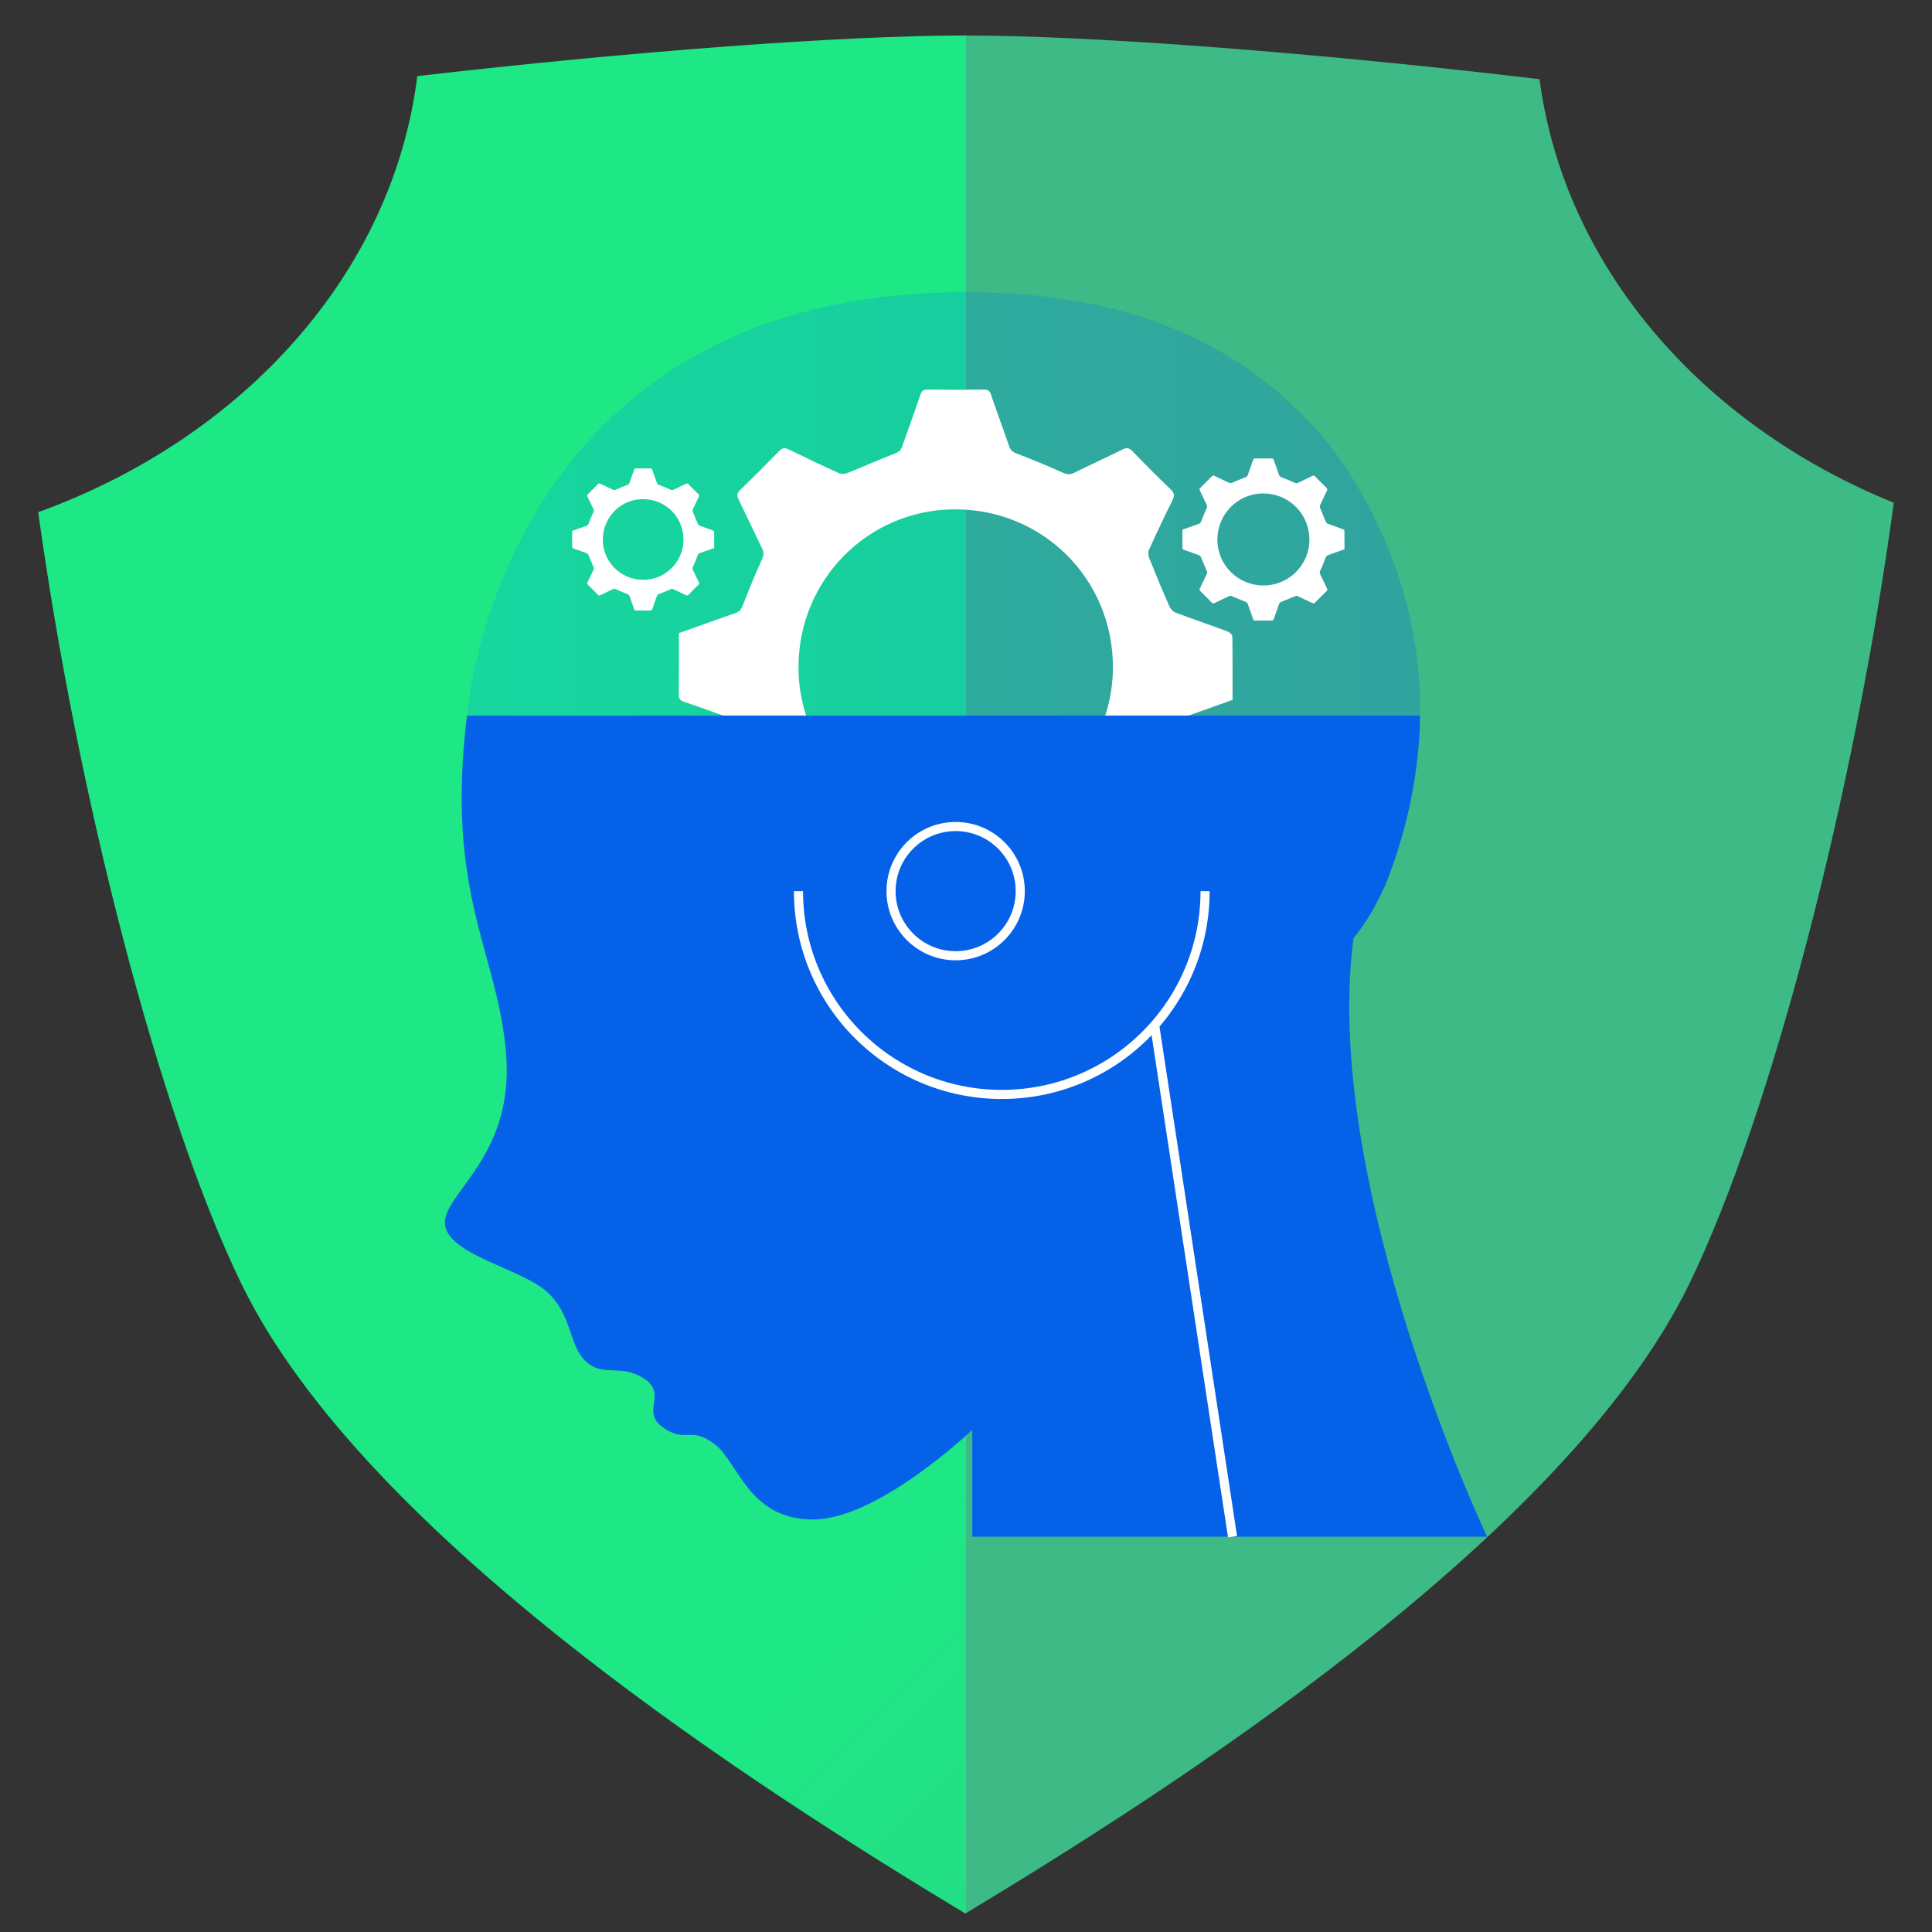
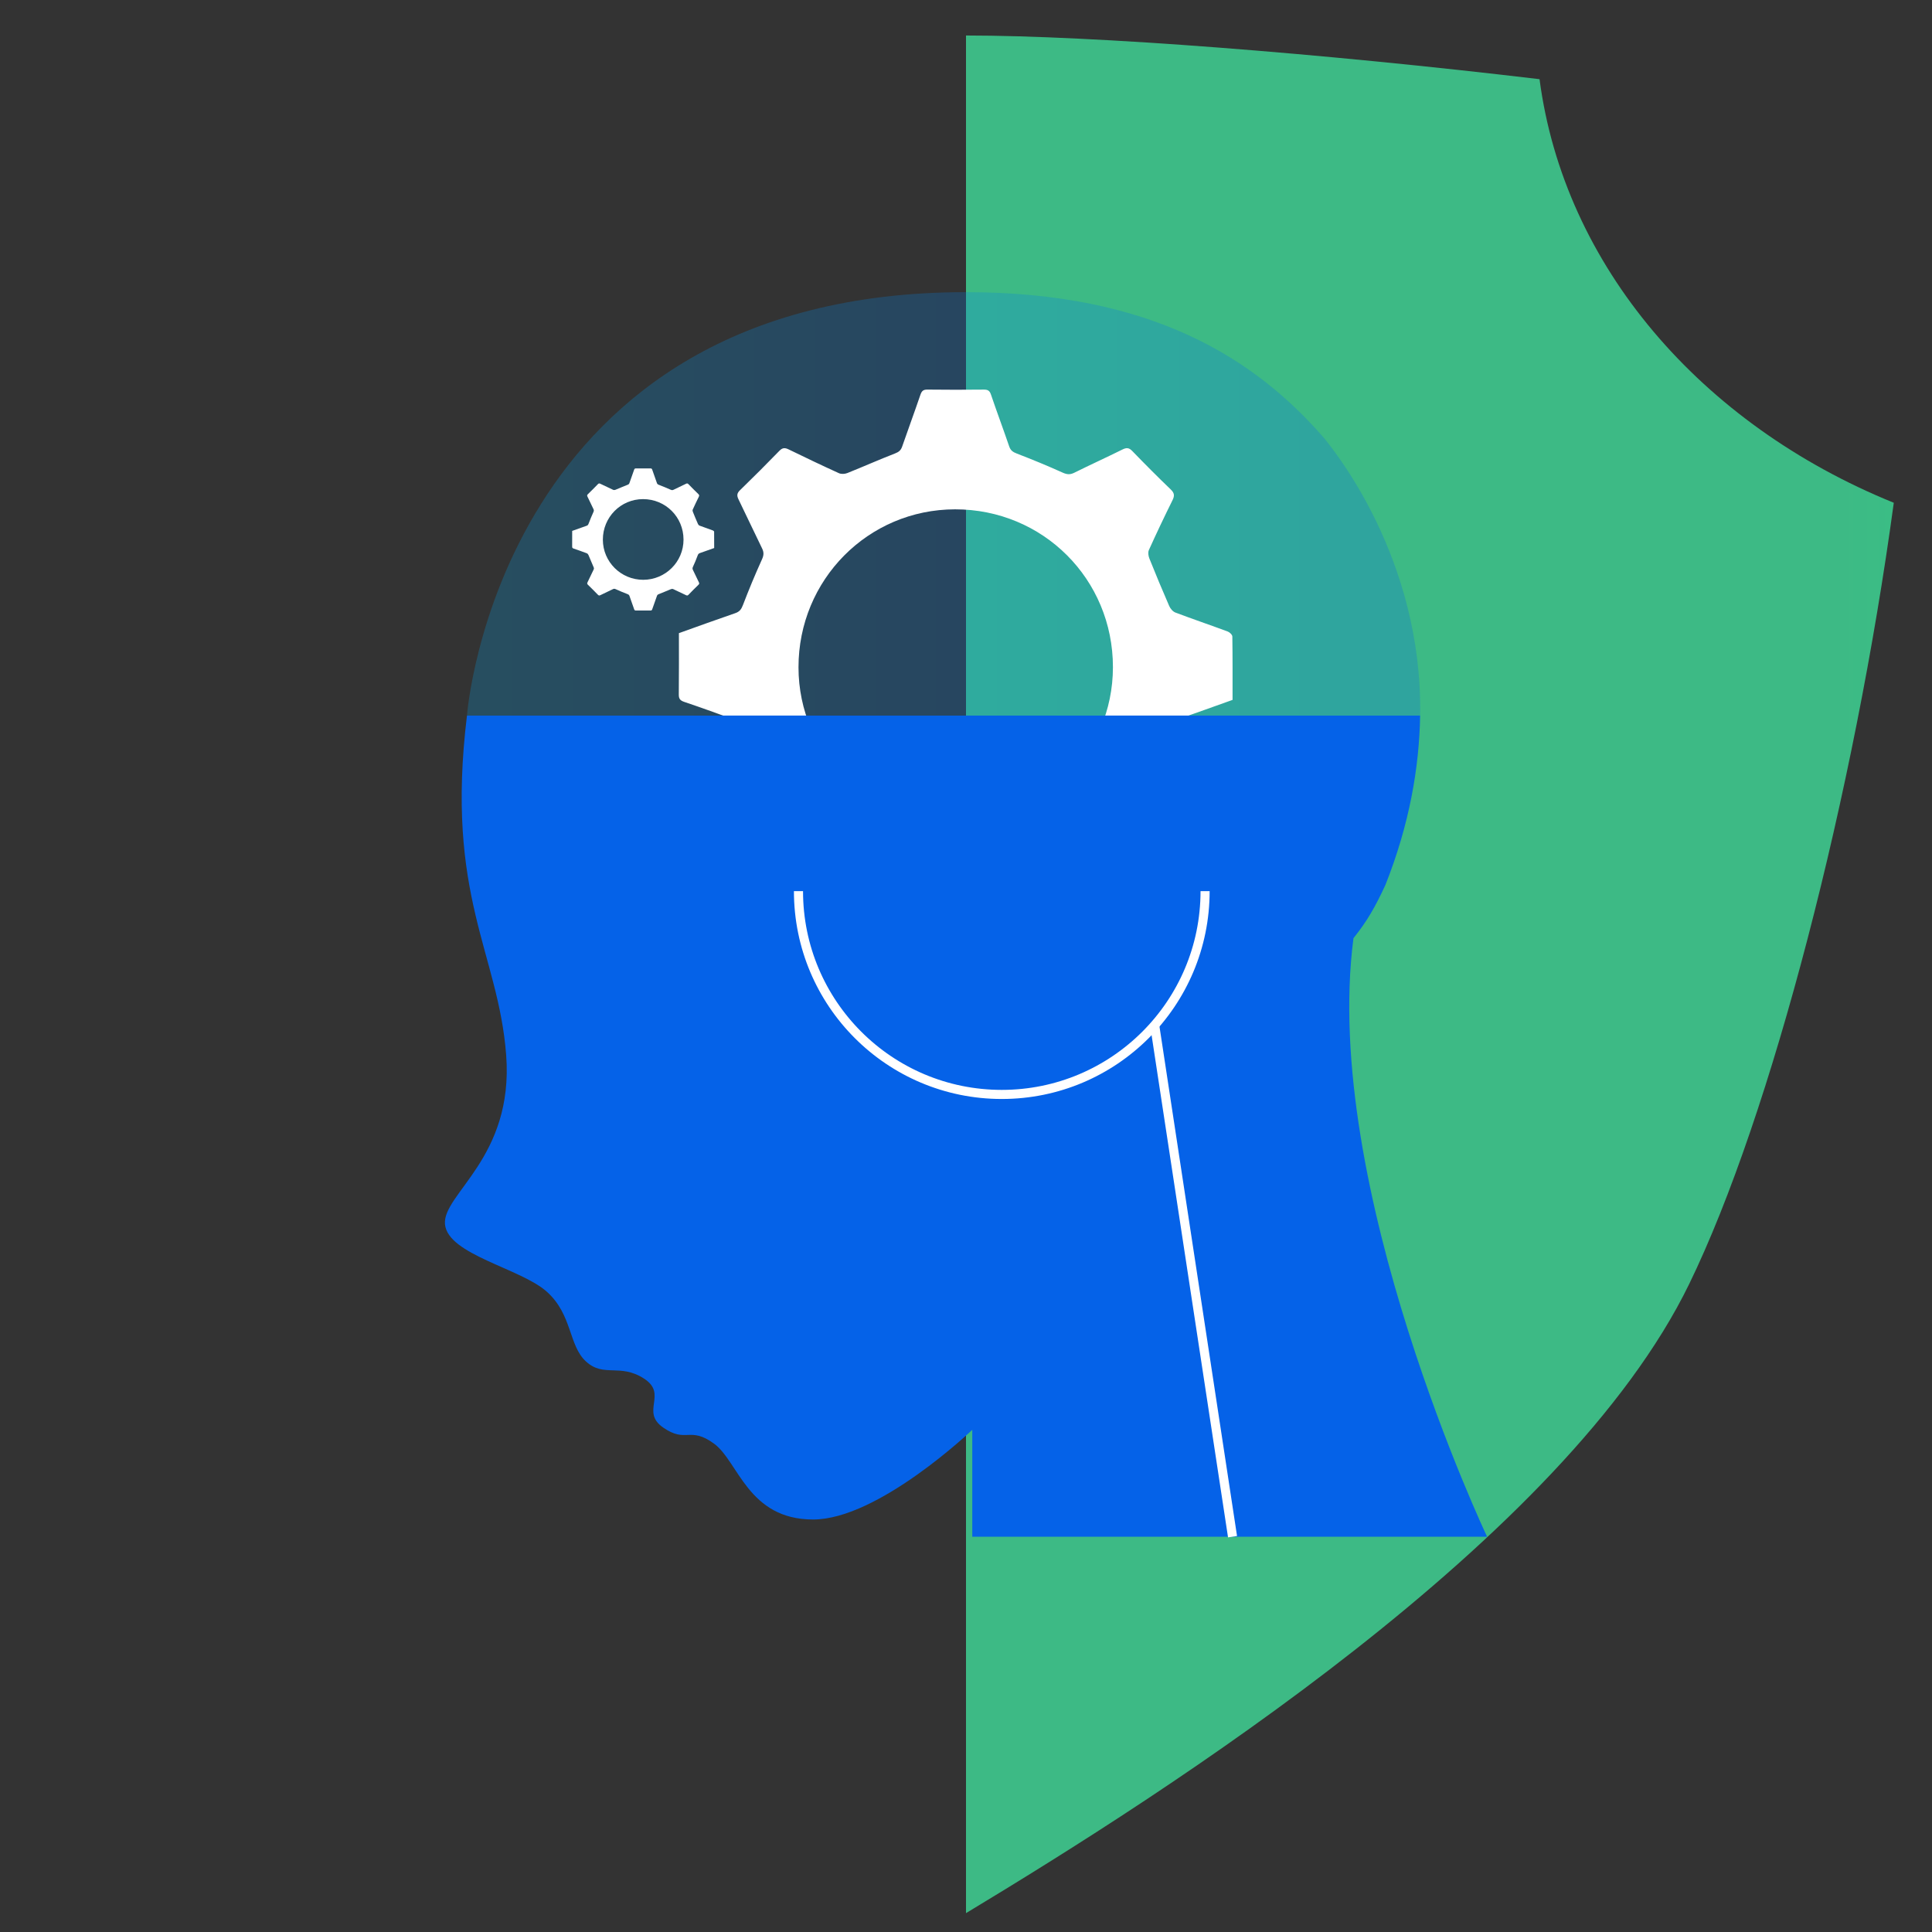
<svg xmlns="http://www.w3.org/2000/svg" xmlns:xlink="http://www.w3.org/1999/xlink" id="Layer_1" viewBox="0 0 100 100">
  <rect x="0" y="0" width="100" height="100" fill="#333333" stroke="none" />
  <defs>
    <style>.cls-1{fill:url(#linear-gradient-2);}.cls-2{fill:#fff;}.cls-3{fill:url(#linear-gradient-3);opacity:.25;}.cls-4{fill:none;stroke:#fff;stroke-miterlimit:10;stroke-width:.471px;}.cls-5{fill:url(#linear-gradient);}.cls-6{fill:url(#linear-gradient-4);}</style>
    <linearGradient id="linear-gradient" x1="112.614" y1="116.872" x2="60.981" y2="65.239" gradientUnits="userSpaceOnUse">
      <stop offset="0" stop-color="#3dba85" />
      <stop offset="1" stop-color="#1de885" />
    </linearGradient>
    <linearGradient id="linear-gradient-2" x1="95.232" y1="50.43" x2="138.132" y2="50.43" xlink:href="#linear-gradient" />
    <linearGradient id="linear-gradient-3" x1="24.171" y1="26.078" x2="73.509" y2="26.078" gradientUnits="userSpaceOnUse">
      <stop offset="0" stop-color="#05a1e8" />
      <stop offset="1" stop-color="#0562e8" />
    </linearGradient>
    <linearGradient id="linear-gradient-4" x1="50" y1="239.75" x2="50" y2="168.608" xlink:href="#linear-gradient-3" />
  </defs>
  <g>
-     <path class="cls-5" d="M49.968,1.837c-6.416,0-17.39,.834-28.369,2.102C20.337,14.093,12.649,22.642,1.978,26.51c1.02,7.362,2.576,15.094,4.396,22.08,1.861,7.14,3.999,13.497,6.126,17.871,6.435,13.231,27.154,26.366,37.468,32.583,.009-.007,.023-.013,.032-.02V1.837h-.032Z" />
    <path class="cls-1" d="M79.686,4.098c-11.348-1.346-23.017-2.257-29.686-2.261V99.024c10.324-6.228,31.004-19.349,37.432-32.564,2.131-4.38,4.268-10.735,6.128-17.871,1.862-7.139,3.444-15.06,4.462-22.566-9.997-4.056-17.069-12.278-18.336-21.925Z" />
  </g>
  <g>
    <path class="cls-3" d="M73.505,37.035H24.171s1.623-21.913,25.829-21.913c9.59,0,14.958,3.424,18.558,7.58,0,0,.009,.012,.028,.035,.384,.499,5.059,6.117,4.92,14.298Z" />
    <path class="cls-2" d="M35.139,32.772c.979-.349,1.946-.702,2.918-1.035,.222-.076,.313-.199,.396-.416,.305-.798,.633-1.588,.986-2.366,.097-.213,.107-.366,.006-.571-.413-.841-.806-1.692-1.218-2.534-.094-.192-.09-.317,.074-.476,.69-.67,1.371-1.35,2.041-2.041,.16-.165,.285-.166,.477-.073,.863,.421,1.73,.835,2.604,1.232,.121,.055,.307,.044,.435-.007,.825-.33,1.638-.693,2.467-1.014,.195-.076,.302-.159,.369-.353,.31-.896,.64-1.786,.946-2.684,.067-.196,.147-.272,.361-.269,.974,.012,1.947,.011,2.921,.001,.202-.002,.301,.05,.37,.256,.304,.898,.638,1.787,.944,2.684,.072,.211,.193,.293,.396,.371,.797,.307,1.588,.632,2.367,.984,.224,.101,.385,.117,.605,.008,.829-.412,1.672-.795,2.501-1.206,.21-.104,.336-.09,.504,.084,.652,.675,1.315,1.341,1.992,1.991,.197,.189,.197,.332,.083,.562-.422,.85-.828,1.708-1.219,2.572-.053,.118-.026,.303,.025,.432,.331,.825,.672,1.647,1.028,2.461,.06,.137,.188,.29,.321,.34,.898,.339,1.808,.648,2.708,.982,.101,.037,.238,.169,.239,.258,.016,1.089,.011,2.178,.011,3.281-.959,.341-1.904,.686-2.856,1.01-.253,.086-.377,.213-.472,.475-.285,.78-.606,1.55-.957,2.302-.112,.24-.117,.408-.006,.633,.41,.83,.796,1.671,1.204,2.502,.095,.194,.085,.318-.078,.476-.69,.67-1.371,1.35-2.04,2.041-.162,.167-.288,.161-.477,.069-.863-.42-1.73-.835-2.604-1.232-.12-.054-.305-.042-.432,.009-.825,.33-1.638,.693-2.467,1.014-.195,.076-.302,.159-.369,.353-.31,.896-.64,1.786-.946,2.684-.067,.196-.147,.272-.361,.269-.974-.012-1.947-.011-2.921-.001-.202,.002-.301-.05-.37-.256-.304-.898-.638-1.787-.944-2.684-.072-.211-.193-.293-.396-.371-.807-.312-1.608-.644-2.397-1.002-.204-.093-.347-.097-.539-.003-.842,.412-1.694,.802-2.534,1.217-.208,.103-.335,.095-.505-.081-.66-.684-1.332-1.357-2.016-2.016-.179-.172-.176-.3-.075-.505,.418-.851,.814-1.714,1.23-2.566,.085-.174,.072-.298-.007-.475-.36-.813-.686-1.641-1.042-2.456-.06-.137-.187-.292-.319-.342-.887-.336-1.78-.655-2.679-.959-.21-.071-.29-.155-.287-.383,.012-1.054,.006-2.108,.006-3.179Zm14.334,9.866c4.494-.004,8.131-3.629,8.132-8.106,.001-4.552-3.618-8.171-8.168-8.169-4.501,.003-8.111,3.646-8.107,8.181,.004,4.474,3.65,8.098,8.143,8.095Z" />
-     <path class="cls-2" d="M61.2,27.417c.287-.102,.569-.205,.854-.303,.065-.022,.092-.058,.116-.122,.089-.234,.185-.465,.289-.692,.028-.062,.031-.107,.002-.167-.121-.246-.236-.495-.356-.742-.028-.056-.026-.093,.022-.139,.202-.196,.401-.395,.597-.597,.047-.048,.084-.049,.14-.021,.253,.123,.506,.244,.762,.361,.035,.016,.09,.013,.127-.002,.242-.097,.479-.203,.722-.297,.057-.022,.088-.047,.108-.103,.091-.262,.187-.523,.277-.785,.02-.057,.043-.079,.106-.079,.285,.004,.57,.003,.855,0,.059-.001,.088,.015,.108,.075,.089,.263,.187,.523,.276,.786,.021,.062,.057,.086,.116,.109,.233,.09,.465,.185,.693,.288,.065,.03,.113,.034,.177,.002,.243-.12,.489-.233,.732-.353,.062-.031,.098-.026,.148,.025,.191,.198,.385,.393,.583,.583,.058,.055,.058,.097,.024,.165-.123,.249-.242,.5-.357,.753-.016,.035-.008,.089,.007,.127,.097,.242,.197,.482,.301,.72,.017,.04,.055,.085,.094,.1,.263,.099,.529,.19,.793,.287,.03,.011,.07,.049,.07,.076,.005,.319,.003,.637,.003,.96-.281,.1-.557,.201-.836,.296-.074,.025-.11,.062-.138,.139-.083,.228-.177,.454-.28,.674-.033,.07-.034,.119-.002,.185,.12,.243,.233,.489,.352,.732,.028,.057,.025,.093-.023,.139-.202,.196-.401,.395-.597,.597-.047,.049-.084,.047-.14,.02-.253-.123-.506-.244-.762-.361-.035-.016-.089-.012-.126,.003-.242,.097-.479,.203-.722,.297-.057,.022-.088,.047-.108,.103-.091,.262-.187,.523-.277,.785-.02,.057-.043,.079-.106,.079-.285-.004-.57-.003-.855-0-.059,.001-.088-.015-.108-.075-.089-.263-.187-.523-.276-.786-.021-.062-.057-.086-.116-.109-.236-.091-.471-.189-.701-.293-.06-.027-.101-.029-.158-.001-.246,.12-.496,.235-.742,.356-.061,.03-.098,.028-.148-.024-.193-.2-.39-.397-.59-.59-.052-.05-.052-.088-.022-.148,.122-.249,.238-.502,.36-.751,.025-.051,.021-.087-.002-.139-.105-.238-.201-.48-.305-.719-.018-.04-.055-.085-.093-.1-.26-.098-.521-.192-.784-.281-.061-.021-.085-.045-.084-.112,.004-.308,.002-.617,.002-.93Zm4.195,2.888c1.315-.001,2.38-1.062,2.38-2.373,0-1.332-1.059-2.392-2.391-2.391-1.317,.001-2.374,1.067-2.373,2.394,.001,1.309,1.068,2.37,2.383,2.369Z" />
-     <path class="cls-2" d="M29.614,27.48c.251-.09,.499-.18,.749-.266,.057-.019,.08-.051,.101-.107,.078-.205,.162-.407,.253-.607,.025-.055,.027-.094,.002-.146-.106-.216-.207-.434-.312-.65-.024-.049-.023-.081,.019-.122,.177-.172,.352-.346,.523-.524,.041-.042,.073-.043,.122-.019,.221,.108,.444,.214,.668,.316,.031,.014,.079,.011,.112-.002,.212-.085,.42-.178,.633-.26,.05-.019,.078-.041,.095-.091,.08-.23,.164-.458,.243-.688,.017-.05,.038-.07,.093-.069,.25,.003,.5,.003,.749,0,.052-.001,.077,.013,.095,.066,.078,.23,.164,.458,.242,.689,.018,.054,.05,.075,.102,.095,.205,.079,.407,.162,.607,.252,.057,.026,.099,.03,.155,.002,.213-.106,.429-.204,.642-.309,.054-.027,.086-.023,.129,.022,.167,.173,.337,.344,.511,.511,.051,.049,.051,.085,.021,.144-.108,.218-.212,.438-.313,.66-.014,.03-.007,.078,.006,.111,.085,.212,.172,.422,.264,.631,.015,.035,.048,.074,.082,.087,.23,.087,.464,.166,.695,.252,.026,.01,.061,.043,.061,.066,.004,.279,.003,.559,.003,.842-.246,.088-.488,.176-.733,.259-.065,.022-.097,.055-.121,.122-.073,.2-.155,.398-.245,.591-.029,.062-.03,.105-.001,.163,.105,.213,.204,.429,.309,.642,.024,.05,.022,.081-.02,.122-.177,.172-.352,.346-.523,.524-.042,.043-.074,.041-.122,.018-.222-.108-.444-.214-.668-.316-.031-.014-.078-.011-.111,.002-.212,.085-.42,.178-.633,.26-.05,.019-.078,.041-.095,.091-.08,.23-.164,.458-.243,.688-.017,.05-.038,.07-.093,.069-.25-.003-.5-.003-.749-0-.052,.001-.077-.013-.095-.066-.078-.23-.164-.458-.242-.689-.018-.054-.05-.075-.102-.095-.207-.08-.413-.165-.615-.257-.052-.024-.089-.025-.138-.001-.216,.106-.435,.206-.65,.312-.053,.026-.086,.024-.129-.021-.169-.175-.342-.348-.517-.517-.046-.044-.045-.077-.019-.13,.107-.218,.209-.44,.316-.658,.022-.045,.018-.077-.002-.122-.092-.209-.176-.421-.267-.63-.015-.035-.048-.075-.082-.088-.227-.086-.457-.168-.687-.246-.054-.018-.074-.04-.074-.098,.003-.27,.001-.541,.001-.816Zm3.677,2.531c1.153-.001,2.086-.931,2.086-2.08,0-1.168-.928-2.096-2.095-2.096-1.155,.001-2.081,.935-2.08,2.099,.001,1.148,.936,2.078,2.089,2.077Z" />
+     <path class="cls-2" d="M29.614,27.48c.251-.09,.499-.18,.749-.266,.057-.019,.08-.051,.101-.107,.078-.205,.162-.407,.253-.607,.025-.055,.027-.094,.002-.146-.106-.216-.207-.434-.312-.65-.024-.049-.023-.081,.019-.122,.177-.172,.352-.346,.523-.524,.041-.042,.073-.043,.122-.019,.221,.108,.444,.214,.668,.316,.031,.014,.079,.011,.112-.002,.212-.085,.42-.178,.633-.26,.05-.019,.078-.041,.095-.091,.08-.23,.164-.458,.243-.688,.017-.05,.038-.07,.093-.069,.25,.003,.5,.003,.749,0,.052-.001,.077,.013,.095,.066,.078,.23,.164,.458,.242,.689,.018,.054,.05,.075,.102,.095,.205,.079,.407,.162,.607,.252,.057,.026,.099,.03,.155,.002,.213-.106,.429-.204,.642-.309,.054-.027,.086-.023,.129,.022,.167,.173,.337,.344,.511,.511,.051,.049,.051,.085,.021,.144-.108,.218-.212,.438-.313,.66-.014,.03-.007,.078,.006,.111,.085,.212,.172,.422,.264,.631,.015,.035,.048,.074,.082,.087,.23,.087,.464,.166,.695,.252,.026,.01,.061,.043,.061,.066,.004,.279,.003,.559,.003,.842-.246,.088-.488,.176-.733,.259-.065,.022-.097,.055-.121,.122-.073,.2-.155,.398-.245,.591-.029,.062-.03,.105-.001,.163,.105,.213,.204,.429,.309,.642,.024,.05,.022,.081-.02,.122-.177,.172-.352,.346-.523,.524-.042,.043-.074,.041-.122,.018-.222-.108-.444-.214-.668-.316-.031-.014-.078-.011-.111,.002-.212,.085-.42,.178-.633,.26-.05,.019-.078,.041-.095,.091-.08,.23-.164,.458-.243,.688-.017,.05-.038,.07-.093,.069-.25-.003-.5-.003-.749-0-.052,.001-.077-.013-.095-.066-.078-.23-.164-.458-.242-.689-.018-.054-.05-.075-.102-.095-.207-.08-.413-.165-.615-.257-.052-.024-.089-.025-.138-.001-.216,.106-.435,.206-.65,.312-.053,.026-.086,.024-.129-.021-.169-.175-.342-.348-.517-.517-.046-.044-.045-.077-.019-.13,.107-.218,.209-.44,.316-.658,.022-.045,.018-.077-.002-.122-.092-.209-.176-.421-.267-.63-.015-.035-.048-.075-.082-.088-.227-.086-.457-.168-.687-.246-.054-.018-.074-.04-.074-.098,.003-.27,.001-.541,.001-.816m3.677,2.531c1.153-.001,2.086-.931,2.086-2.08,0-1.168-.928-2.096-2.095-2.096-1.155,.001-2.081,.935-2.08,2.099,.001,1.148,.936,2.078,2.089,2.077Z" />
    <path class="cls-6" d="M50.325,79.539v-5.532s-4.856,4.642-8.237,4.642c-3.379,0-3.864-3.004-5.132-3.928-1.268-.921-1.428,0-2.627-.829s.254-1.727-.992-2.535c-1.244-.806-2.074-.045-2.995-.877-.924-.829-.7-2.434-2.052-3.633-1.352-1.199-5.101-1.906-5.257-3.473-.153-1.567,3.567-3.442,3.167-8.758-.401-5.318-3.171-8.222-2.029-17.58h49.335c-.045,2.677-.549,5.629-1.798,8.77-.53,1.145-.936,1.858-1.652,2.754-1.685,12.853,6.916,30.98,6.916,30.98h-26.647Z" />
    <path class="cls-4" d="M41.329,46.125c0,5.812,4.711,10.523,10.523,10.523s10.523-4.711,10.523-10.523" />
    <line class="cls-4" x1="59.765" y1="53.058" x2="63.796" y2="79.539" />
-     <circle class="cls-4" cx="49.464" cy="46.125" r="3.344" />
  </g>
</svg>